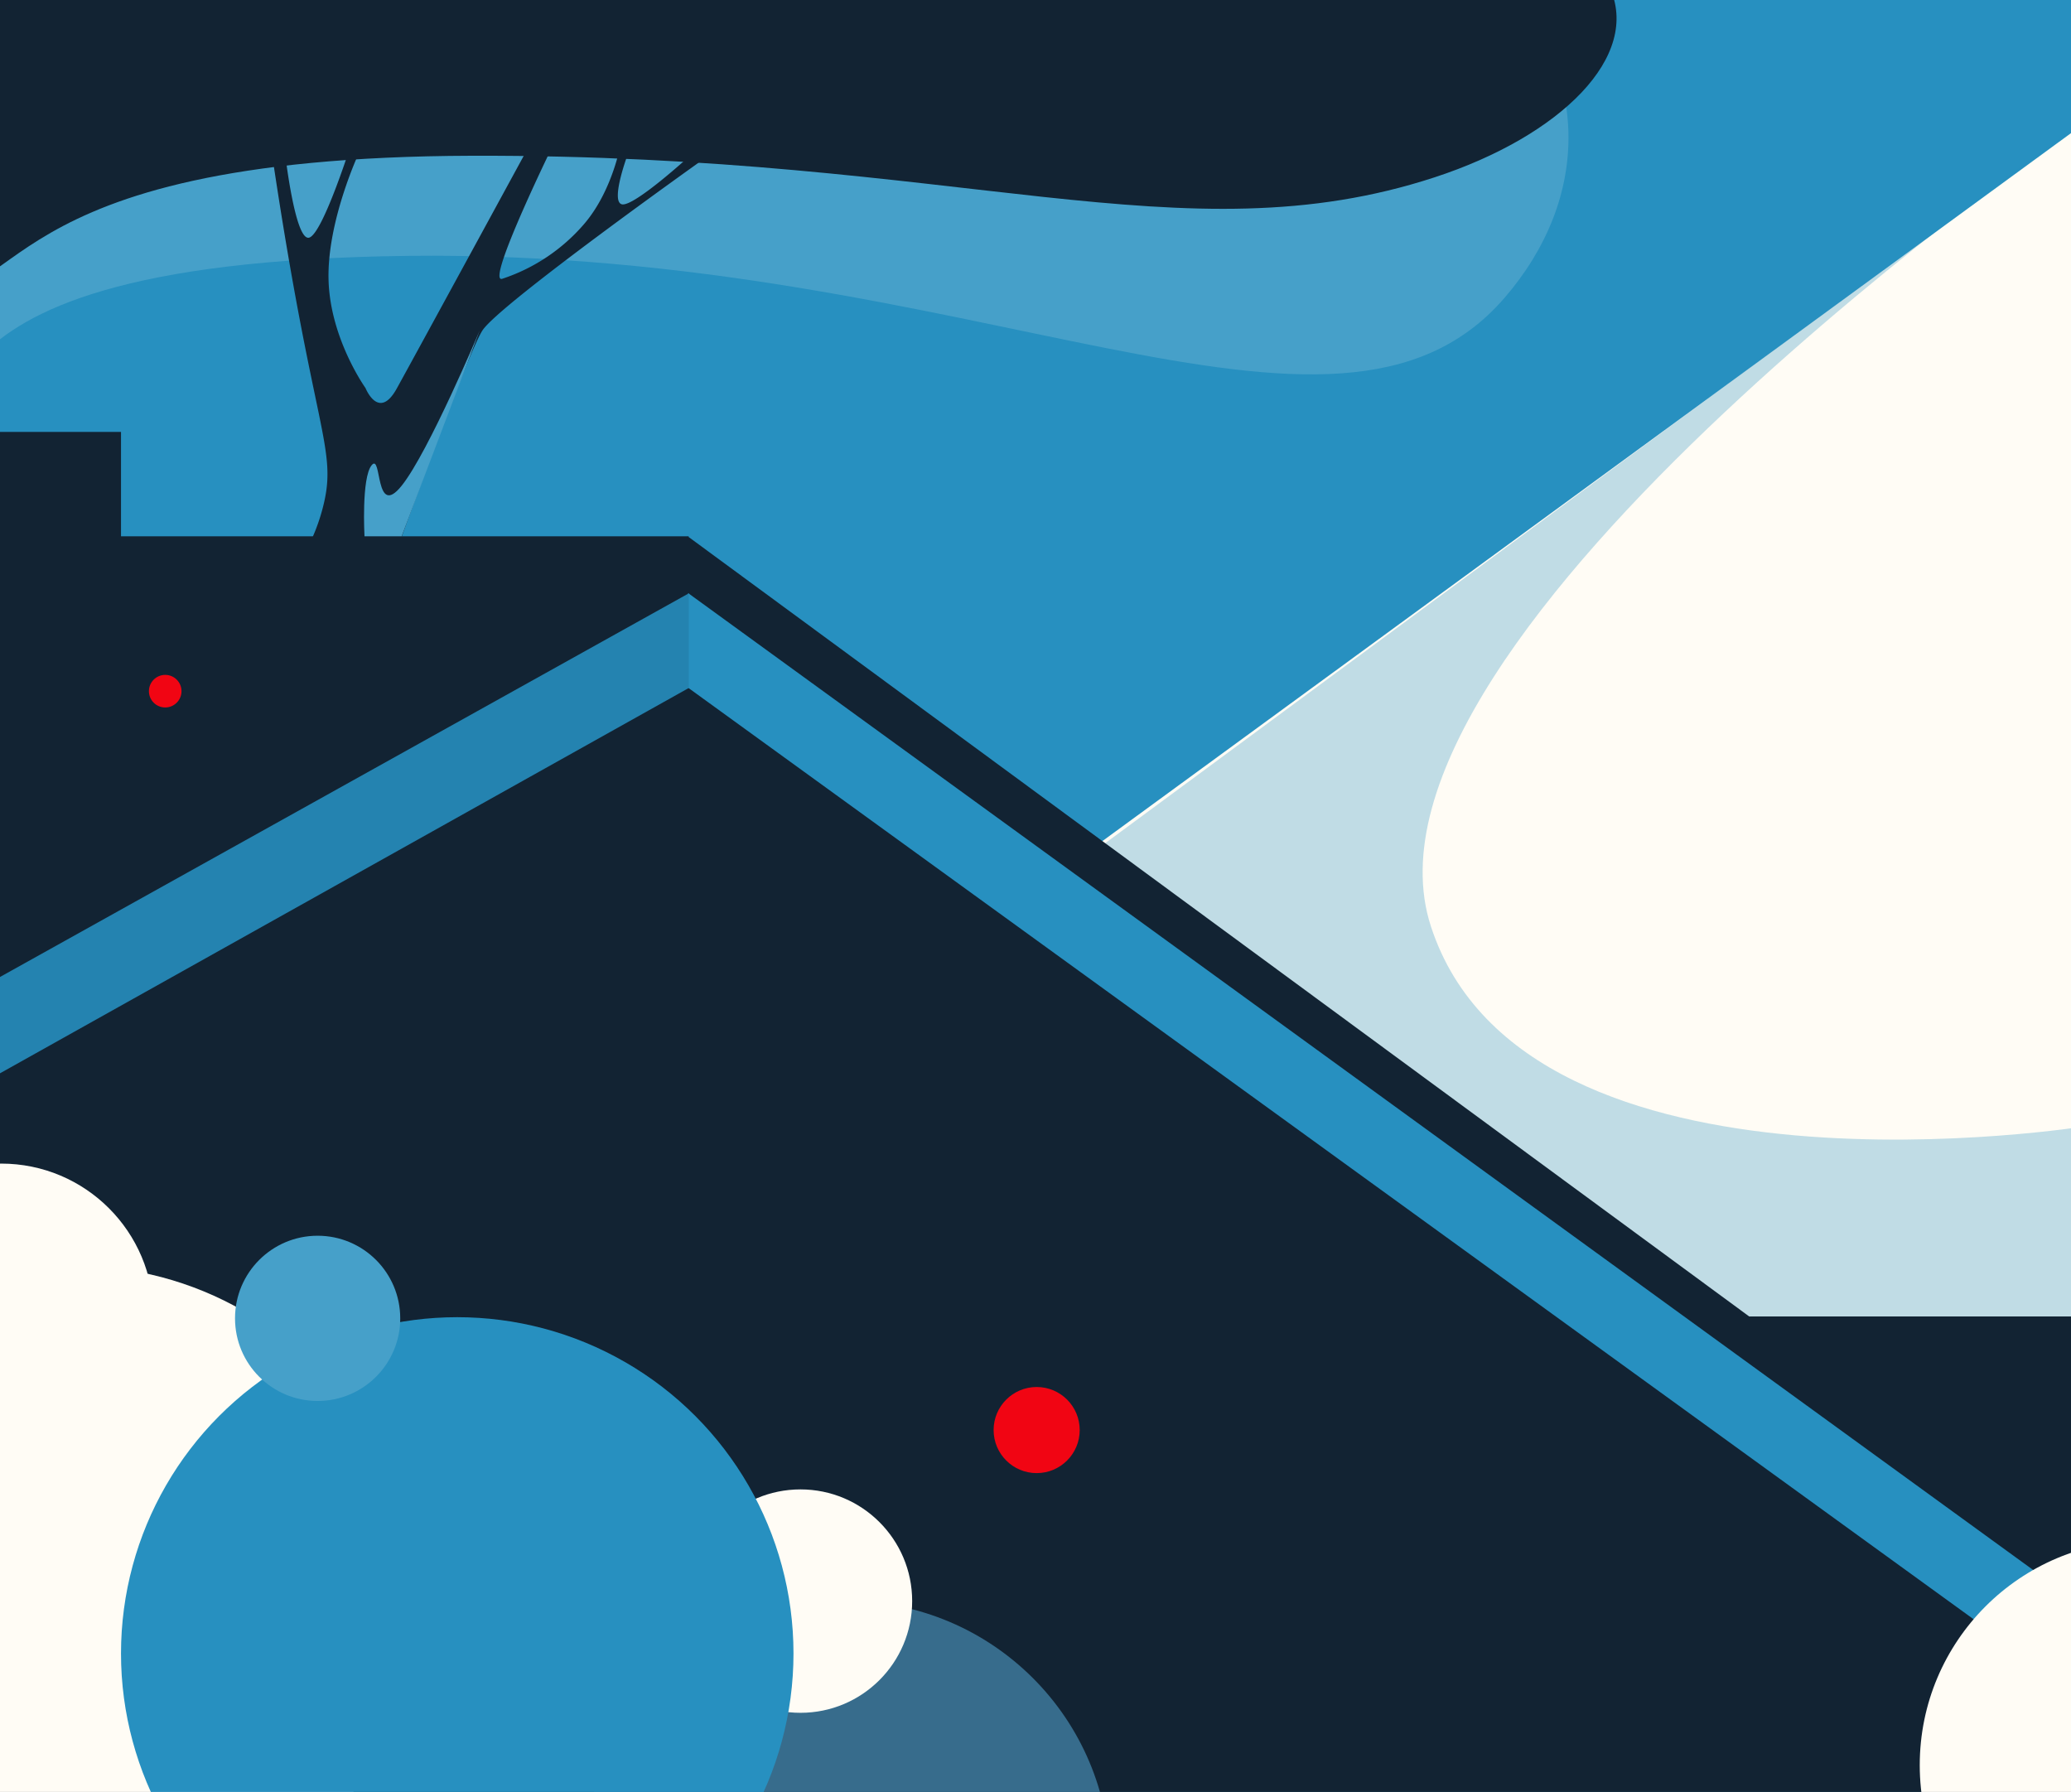
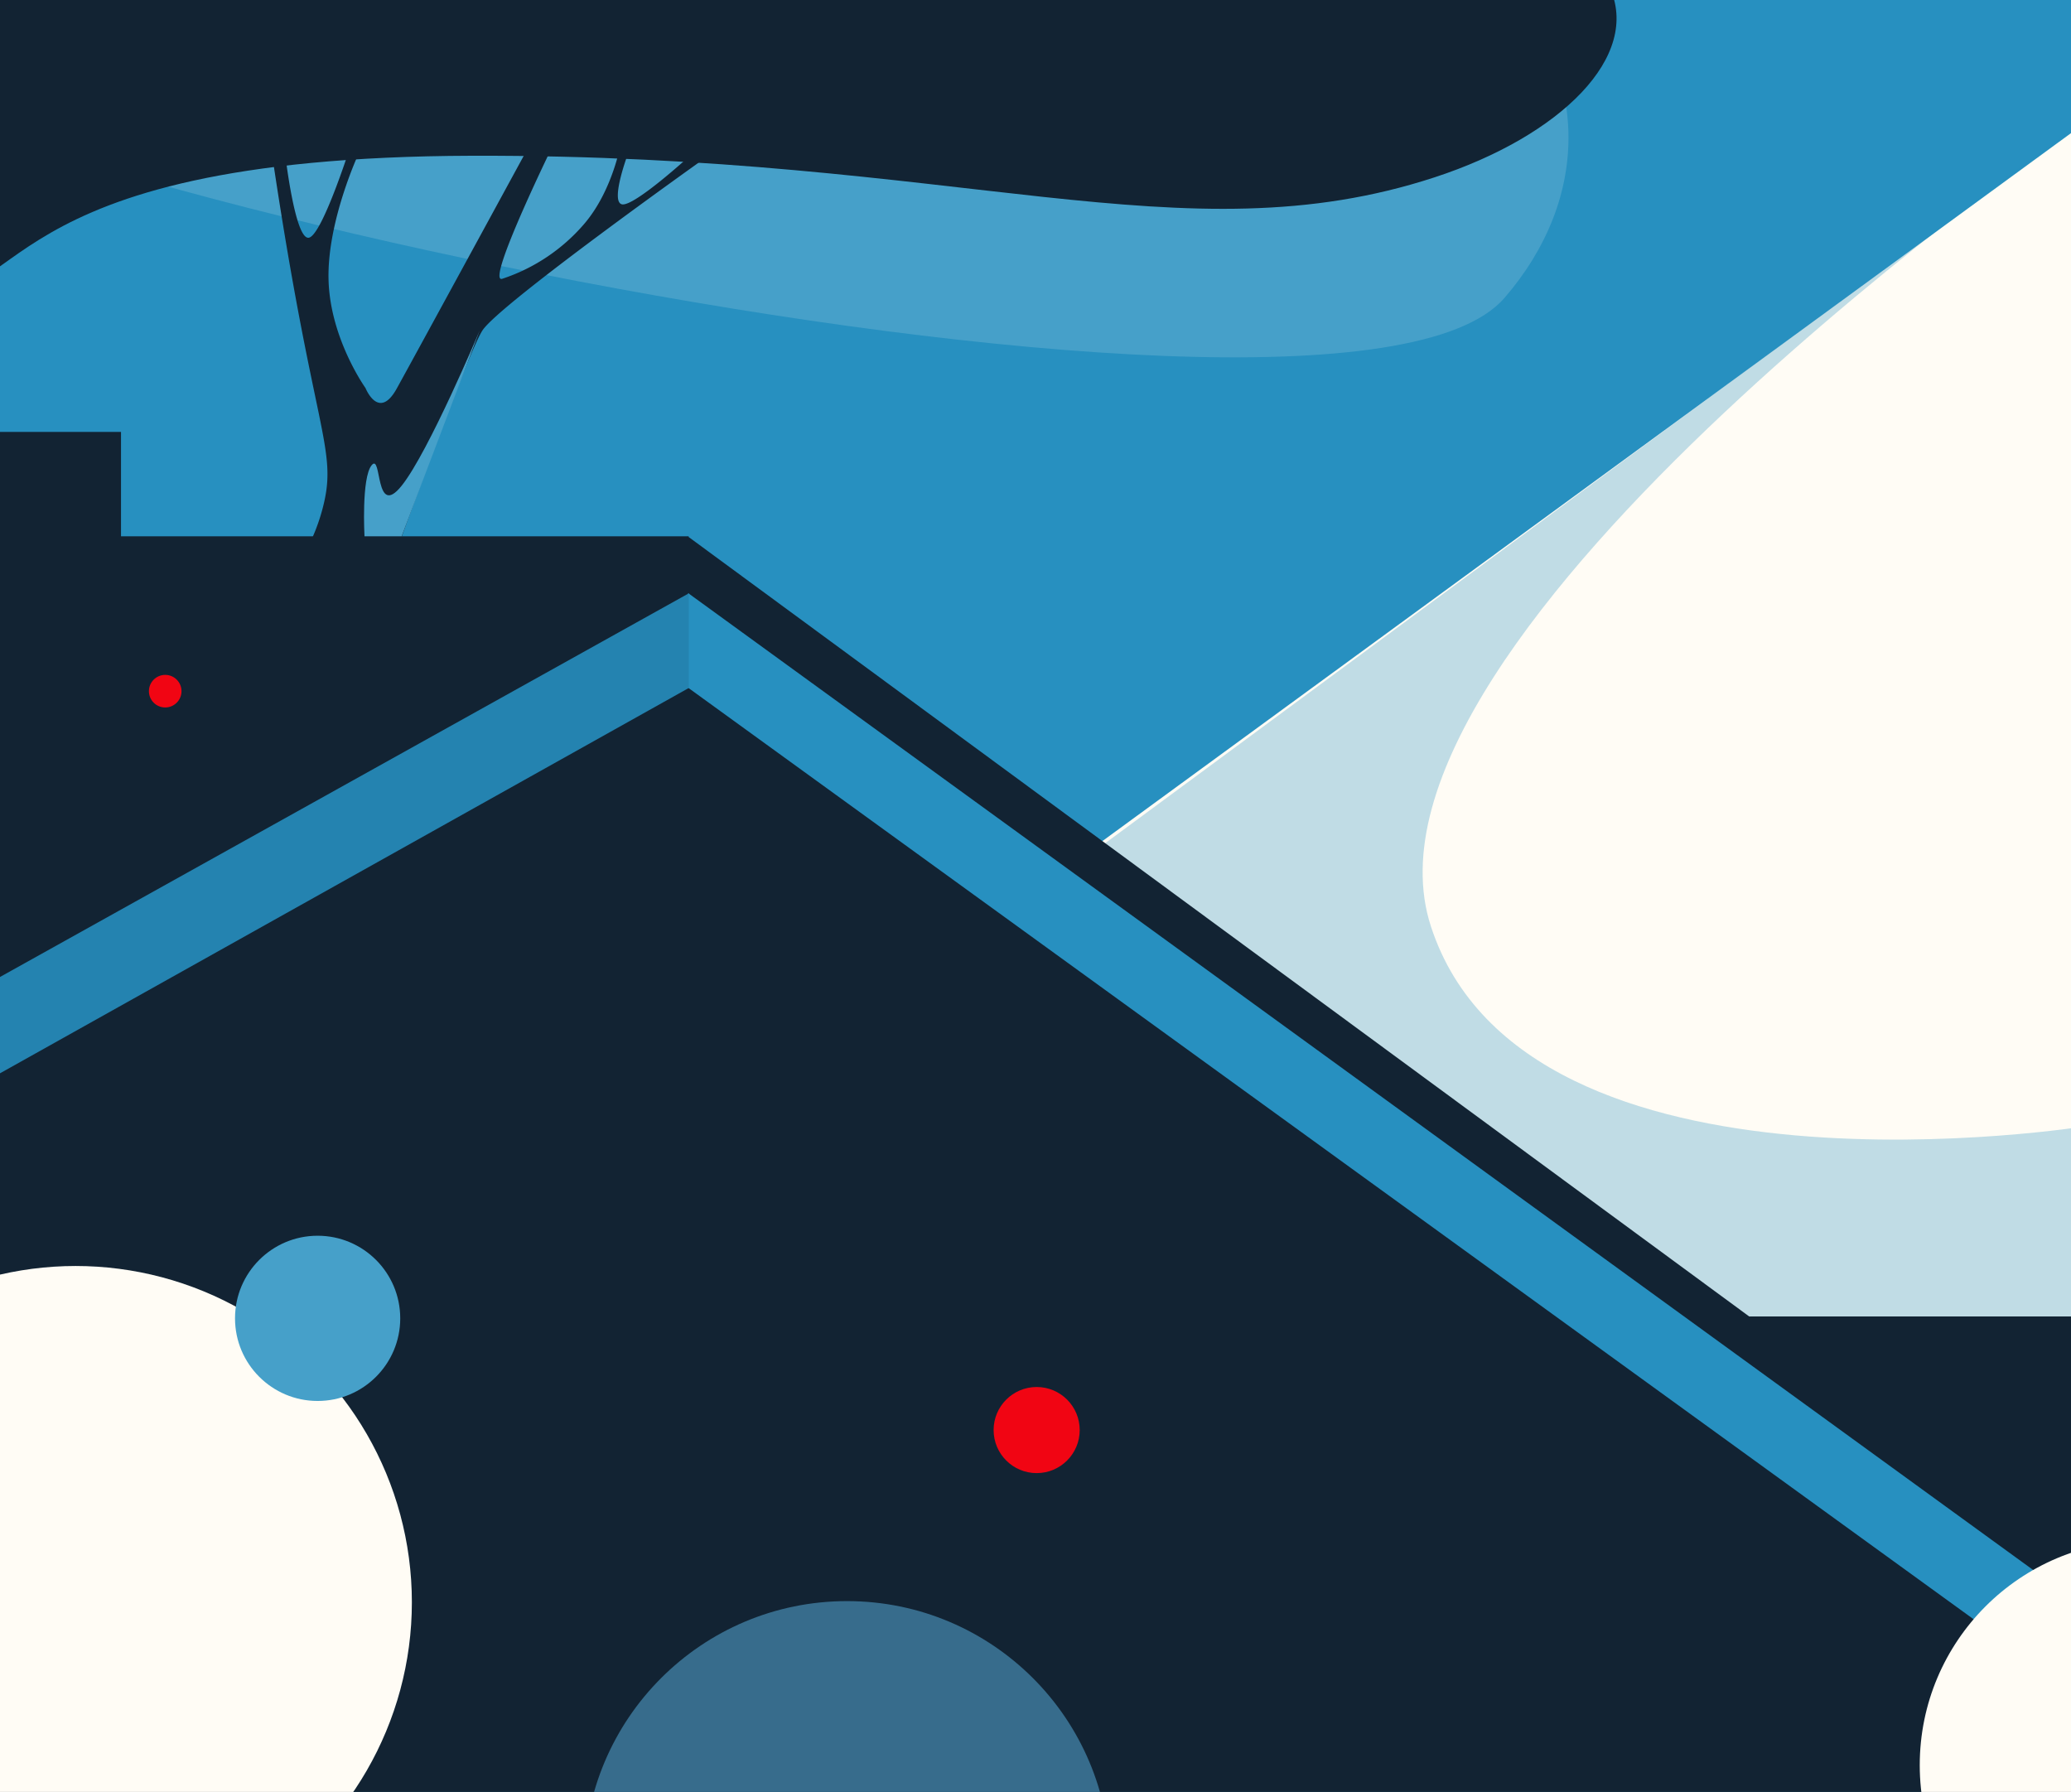
<svg xmlns="http://www.w3.org/2000/svg" width="890" height="770" viewBox="0 0 890 770">
  <rect x="0" y="0" width="890" height="770" fill="#333333" stroke="none" />
  <defs>
    <clipPath id="a">
      <rect width="890" height="770" fill="#469f9b" />
    </clipPath>
    <clipPath id="c">
      <rect width="890" height="770" />
    </clipPath>
  </defs>
  <g id="b" clip-path="url(#c)">
    <rect width="890" height="770" fill="#2790c0" />
    <g clip-path="url(#a)">
      <rect width="890" height="770" fill="#2790c0" />
-       <path d="M262.326.343C-69.864.084-157.56,47.707-157.56,106.689c0,34.268-37.95,157.661,41.63,177.619,57.369,14.388-17.094-71.179,227.549-74.02S509.548,312.8,582.628,228.379,594.516.6,262.326.343Z" transform="translate(63.89 -100.342)" fill="#46a0c9" />
+       <path d="M262.326.343C-69.864.084-157.56,47.707-157.56,106.689S509.548,312.8,582.628,228.379,594.516.6,262.326.343Z" transform="translate(63.89 -100.342)" fill="#46a0c9" />
      <path d="M3472,4720l440.468-321.9v661.974Z" transform="translate(-3010 -4350)" fill="#fffcf5" />
      <path d="M3907.125,4400.868s-322.966,222.095-282.2,347.2,282.2,85.758,282.2,85.758v166.108L3333.6,4823.988Z" transform="translate(-3010 -4350)" fill="#2790c0" opacity="0.29" />
      <path d="M3902.415,4947.231,3303.027,4512.31l-319.8,177.258v451.368h933.8Z" transform="translate(-3010 -4279)" fill="#122333" />
      <path d="M3757.4,4915.691h153.938v122.665Z" transform="translate(-3010 -4350)" fill="#122333" />
      <path d="M-2702.467-4273.848-3010-4097.668V-4350h307.958v.315l602.689,442.906v56.228Z" transform="translate(2997.986 4580.441)" fill="#122333" />
      <path d="M3305.738,4645.538v-40.666L3902.2,5038.04v39.675Z" transform="translate(-3010 -4350)" fill="#2790c0" />
      <path d="M2990.075,4671.625l94.425-38.02v-136.6h-94.425Z" transform="translate(-3032.5 -4311.416)" fill="#122333" />
      <path d="M3306,4604.964l-307.812,171.422v41.422L3306,4645.632Z" transform="translate(-3010 -4350)" fill="#2483b0" />
      <path d="M386.653,2.4c-284.02-.172-545.524,29.448-545.524,68.675,0,22.791-32.447,104.857,35.593,118.131,49.05,9.569,28.821-58.009,240.241-58.591s305.549,44.671,413.758,9.258S670.672,2.568,386.653,2.4Z" transform="translate(85.823 -63.687)" fill="#122333" />
      <circle cx="113" cy="113" r="113" transform="translate(251 688)" fill="#376c8c" />
-       <circle cx="48" cy="48" r="48" transform="translate(296 640)" fill="#fffcf5" />
      <circle cx="144.5" cy="144.5" r="144.5" transform="translate(-112 544)" fill="#fffcf5" />
      <circle cx="7" cy="7" r="7" transform="translate(64 290)" fill="#f10513" />
-       <circle cx="144.5" cy="144.5" r="144.5" transform="translate(52 566)" fill="#2790c0" />
      <circle cx="96.5" cy="96.5" r="96.5" transform="translate(825 662)" fill="#fffcf5" />
      <circle cx="35.5" cy="35.5" r="35.5" transform="translate(101 531)" fill="#46a0c9" />
-       <circle cx="65.5" cy="65.5" r="65.5" transform="translate(-65 500)" fill="#fffcf5" />
      <circle cx="18.5" cy="18.5" r="18.5" transform="translate(427 596)" fill="#f10513" />
      <path d="M3208.431,4600.31s15.394-11.423,21.961-36.97-4.024-31.4-21.961-152.37h5.677s4.26,37.553,10.227,36.52,18.977-42.688,18.977-42.688l2.6,6.168s-13.792,29.406-13.093,54.686,15.887,46.431,15.887,46.431,5.648,14.248,13.42.217S3326,4395.238,3326,4395.238l4.713,9.564s-30.95,62.975-23.209,60.324a78.963,78.963,0,0,0,35.3-23.709c12.831-15.081,16.029-36.614,16.029-36.614l2.818,6.168s-7.875,20.815-2.818,22.157,29.481-21.042,29.481-21.042l5.07,2.07s-87.078,61.911-94.407,73.147-43.478,113.007-43.478,113.007Z" transform="translate(-3091.625 -4345.345)" fill="#122333" />
      <path d="M3166.64,4580.441s-1.385-25.116,3.088-30.547,1.271,23.3,12.878,8.823,33.55-66.723,33.55-66.723l-33.55,88.447Z" transform="translate(-3010 -4350)" fill="#46a0c9" />
    </g>
  </g>
</svg>